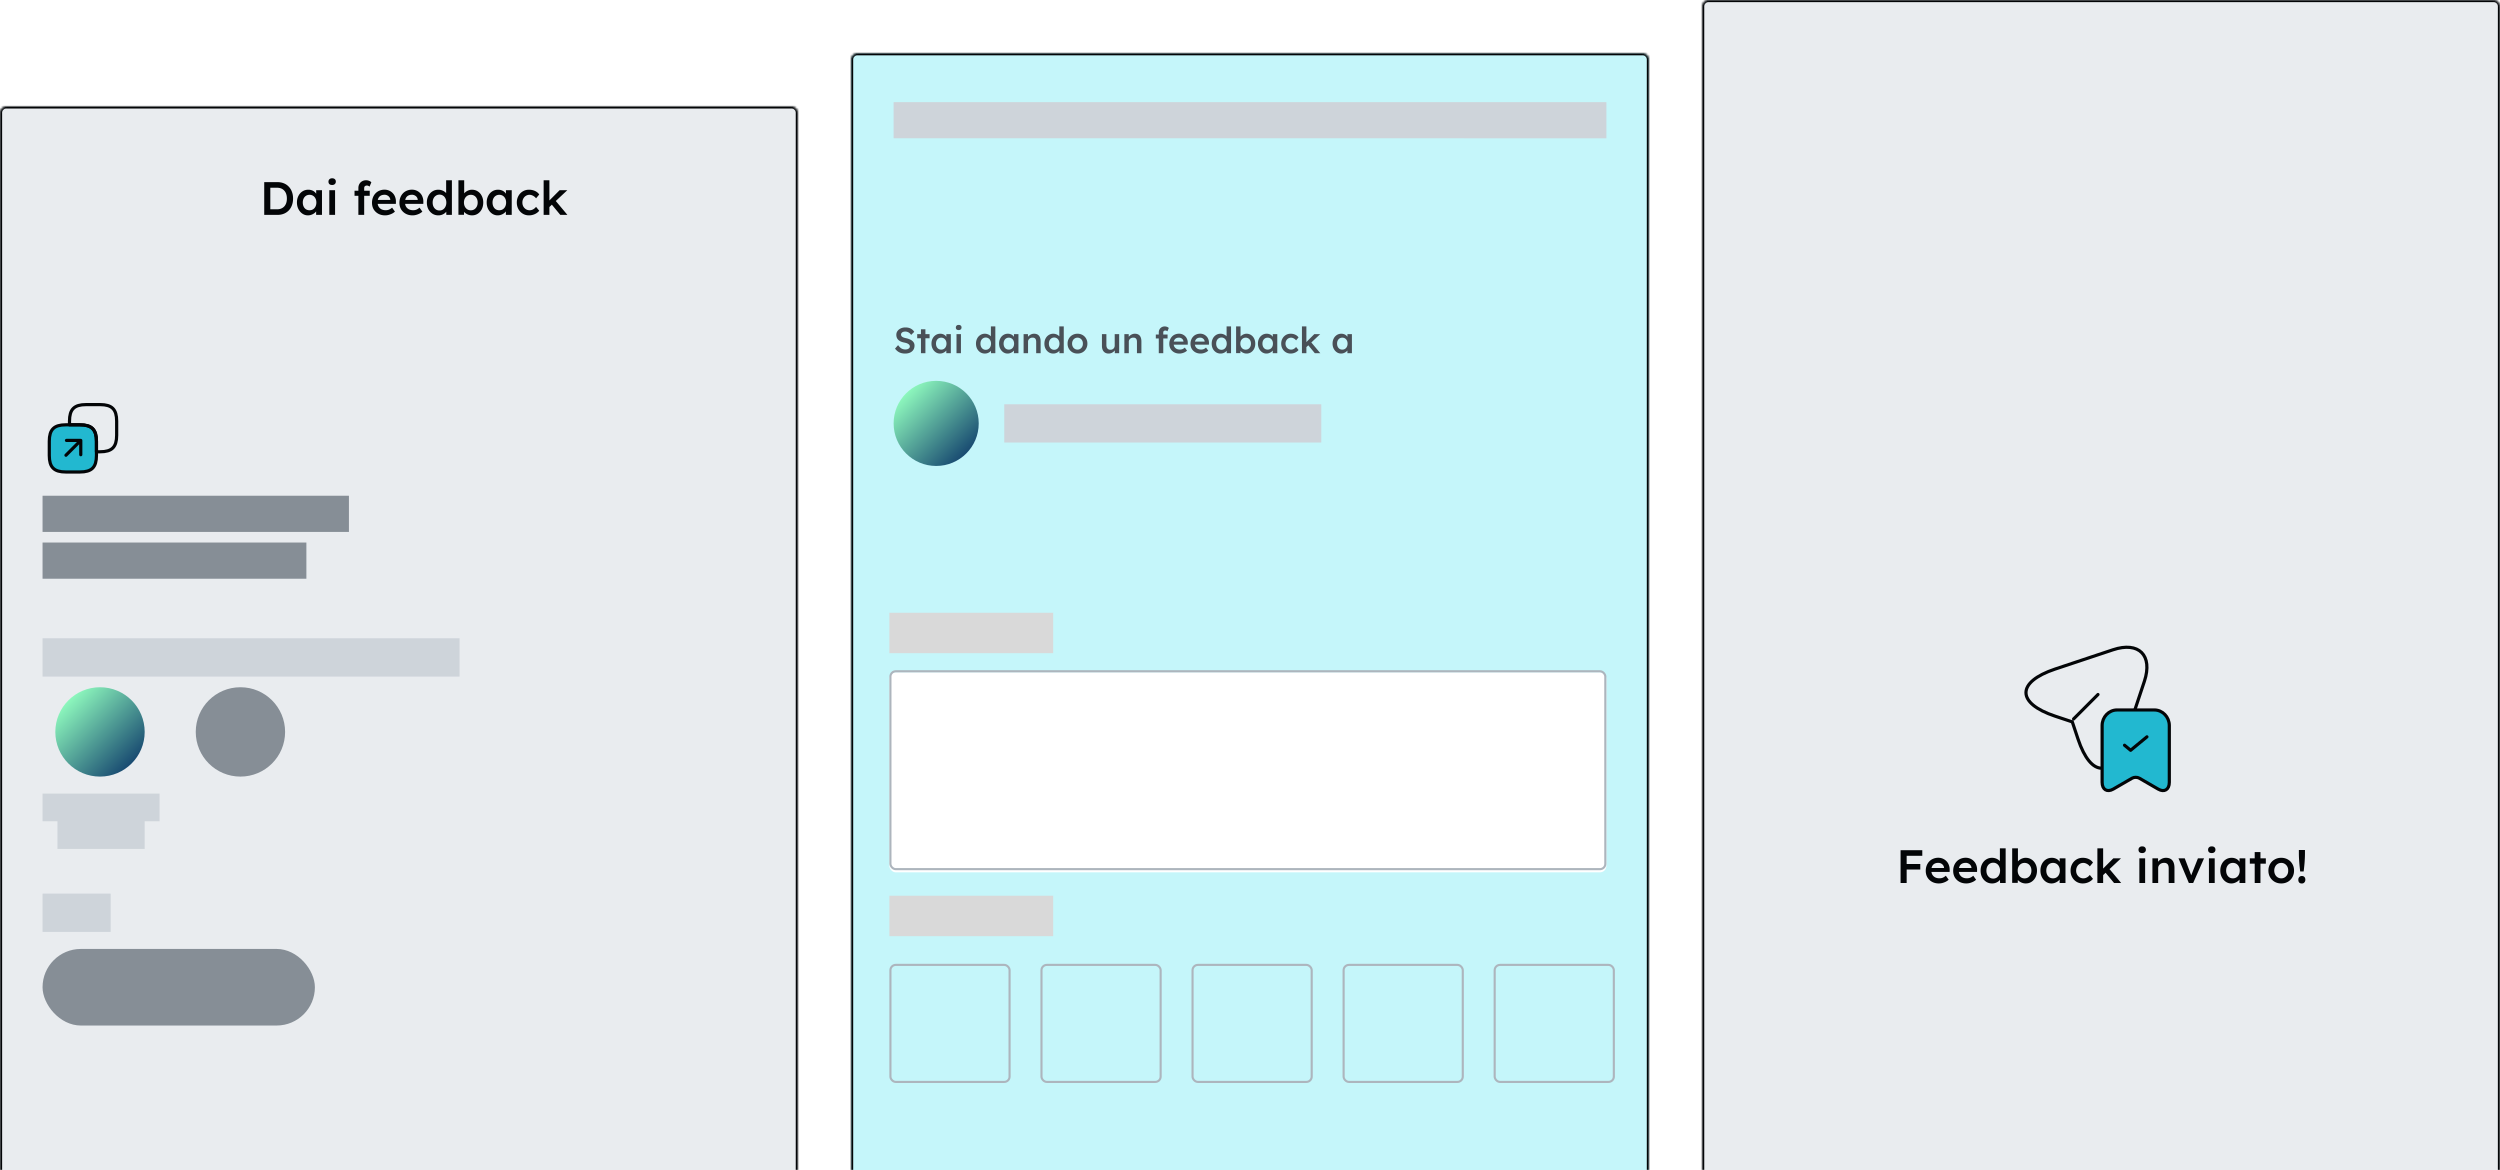
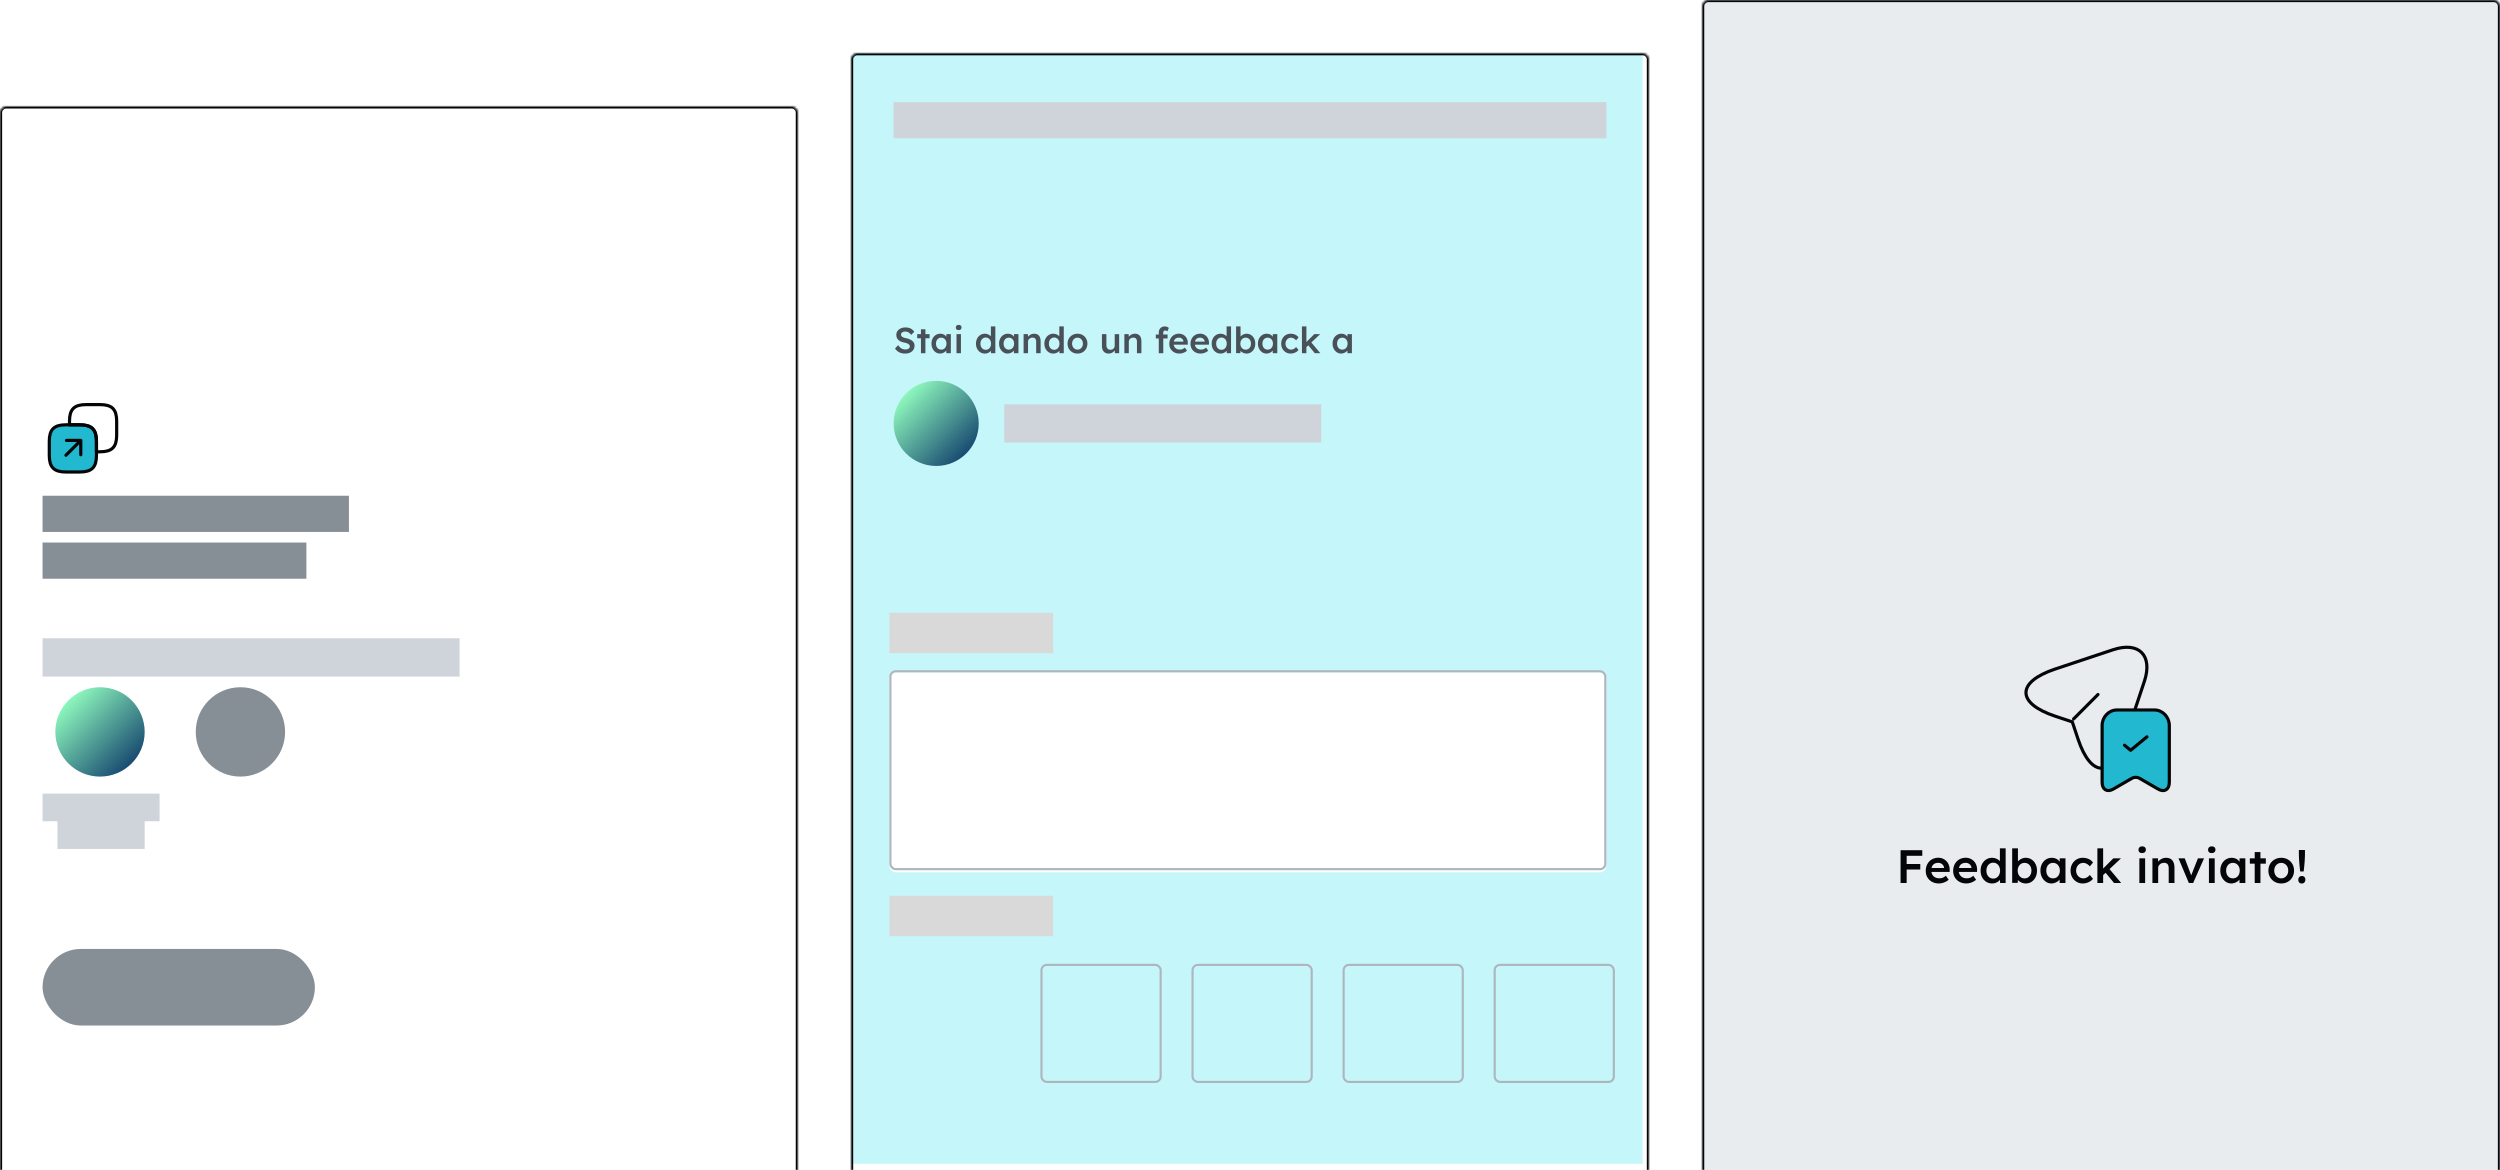
<svg xmlns="http://www.w3.org/2000/svg" width="1175" height="550" fill="none" viewBox="0 0 1175 550">
  <mask id="a" fill="#fff">
    <path d="M400 28a3 3 0 0 1 3-3h369a3 3 0 0 1 3 3v522H400V28Z" />
  </mask>
-   <path fill="#C5F6FA" d="M400 28a3 3 0 0 1 3-3h369a3 3 0 0 1 3 3v522H400V28Z" />
+   <path fill="#C5F6FA" d="M400 28a3 3 0 0 1 3-3h369v522H400V28Z" />
  <path fill="#030507" d="M399 28a4 4 0 0 1 4-4h369a4 4 0 0 1 4 4h-2a2 2 0 0 0-2-2H403a2 2 0 0 0-2 2h-2Zm376 522H400h375Zm-376 0V28a4 4 0 0 1 4-4v2a2 2 0 0 0-2 2v522h-2ZM772 24a4 4 0 0 1 4 4v522h-2V28a2 2 0 0 0-2-2v-2Z" mask="url(#a)" />
  <path fill="#495057" d="M425.372 166.17a6.73 6.73 0 0 1-1.904-.255 5.107 5.107 0 0 1-1.564-.799 6.017 6.017 0 0 1-1.241-1.275l1.445-1.632c.555.771 1.099 1.303 1.632 1.598.533.295 1.133.442 1.802.442.385 0 .737-.057 1.054-.17.317-.125.567-.289.748-.493.181-.215.272-.459.272-.731 0-.193-.04-.368-.119-.527a1.123 1.123 0 0 0-.323-.442 2.532 2.532 0 0 0-.544-.374 3.921 3.921 0 0 0-.731-.289 11.807 11.807 0 0 0-.901-.221 7.983 7.983 0 0 1-1.632-.493 4.221 4.221 0 0 1-1.173-.782 3 3 0 0 1-.697-1.054 3.844 3.844 0 0 1-.221-1.343c0-.499.108-.958.323-1.377.227-.419.533-.782.918-1.088a4.345 4.345 0 0 1 1.343-.714c.51-.17 1.06-.255 1.649-.255.669 0 1.264.079 1.785.238.533.159.997.397 1.394.714.408.306.742.68 1.003 1.122l-1.462 1.445a3.612 3.612 0 0 0-.765-.867 2.868 2.868 0 0 0-.918-.527 2.892 2.892 0 0 0-1.037-.187c-.408 0-.765.057-1.071.17a1.59 1.59 0 0 0-.697.493c-.17.204-.255.453-.255.748 0 .227.051.431.153.612.102.17.244.323.425.459.193.136.436.255.731.357.295.102.629.193 1.003.272a8.453 8.453 0 0 1 1.683.51 4.77 4.77 0 0 1 1.275.748c.351.283.618.612.799.986.181.363.272.771.272 1.224 0 .782-.187 1.456-.561 2.023-.363.555-.878.986-1.547 1.292-.669.295-1.451.442-2.346.442Zm7.479-.17v-11.237h2.091V166h-2.091Zm-1.768-7.021v-1.938h5.814v1.938h-5.814Zm10.707 7.191a3.489 3.489 0 0 1-2.006-.612c-.601-.408-1.083-.963-1.445-1.666-.363-.703-.544-1.502-.544-2.397 0-.895.181-1.694.544-2.397a4.17 4.17 0 0 1 1.479-1.649 3.84 3.84 0 0 1 2.108-.595c.453 0 .867.068 1.241.204.374.125.702.306.986.544.283.238.515.51.697.816.192.306.323.635.391.986l-.459-.119v-2.244h2.108V166h-2.125v-2.142l.493-.085c-.08.306-.227.606-.442.901a3.37 3.37 0 0 1-.782.765 4.264 4.264 0 0 1-1.037.527 3.508 3.508 0 0 1-1.207.204Zm.578-1.853c.487 0 .918-.119 1.292-.357a2.37 2.37 0 0 0 .867-.986c.215-.431.323-.924.323-1.479 0-.544-.108-1.026-.323-1.445a2.37 2.37 0 0 0-.867-.986 2.355 2.355 0 0 0-1.292-.357c-.488 0-.918.119-1.292.357a2.411 2.411 0 0 0-.85.986c-.204.419-.306.901-.306 1.445 0 .555.102 1.048.306 1.479.204.419.487.748.85.986.374.238.804.357 1.292.357Zm7.184 1.683v-8.959h2.091V166h-2.091Zm1.02-10.863c-.419 0-.748-.102-.986-.306-.227-.215-.34-.516-.34-.901 0-.363.119-.657.357-.884.238-.227.561-.34.969-.34.431 0 .759.108.986.323.238.204.357.504.357.901 0 .351-.119.64-.357.867-.238.227-.567.34-.986.34Zm12.323 11.033a3.957 3.957 0 0 1-2.142-.595 4.48 4.48 0 0 1-1.496-1.649c-.362-.703-.544-1.507-.544-2.414 0-.895.182-1.694.544-2.397a4.184 4.184 0 0 1 1.479-1.649 3.878 3.878 0 0 1 2.142-.612c.431 0 .845.068 1.241.204.408.136.771.323 1.088.561.318.227.567.482.748.765.193.283.301.578.323.884l-.561.068v-5.916h2.091V166h-2.023l-.051-2.108.408.034a1.453 1.453 0 0 1-.306.816 3.021 3.021 0 0 1-.714.714c-.294.215-.64.391-1.037.527a3.83 3.83 0 0 1-1.19.187Zm.408-1.768c.488 0 .918-.125 1.292-.374a2.46 2.46 0 0 0 .867-1.02c.216-.431.323-.929.323-1.496 0-.555-.107-1.048-.323-1.479a2.33 2.33 0 0 0-.867-1.02 2.276 2.276 0 0 0-1.292-.374c-.487 0-.918.125-1.292.374a2.446 2.446 0 0 0-.884 1.02c-.204.431-.306.924-.306 1.479 0 .567.102 1.065.306 1.496.216.431.51.771.884 1.02s.805.374 1.292.374Zm10.262 1.768a3.49 3.49 0 0 1-2.006-.612c-.601-.408-1.082-.963-1.445-1.666s-.544-1.502-.544-2.397c0-.895.181-1.694.544-2.397a4.184 4.184 0 0 1 1.479-1.649 3.84 3.84 0 0 1 2.108-.595c.453 0 .867.068 1.241.204.374.125.703.306.986.544.283.238.516.51.697.816.193.306.323.635.391.986l-.459-.119v-2.244h2.108V166h-2.125v-2.142l.493-.085a2.665 2.665 0 0 1-.442.901 3.37 3.37 0 0 1-.782.765 4.264 4.264 0 0 1-1.037.527 3.504 3.504 0 0 1-1.207.204Zm.578-1.853c.487 0 .918-.119 1.292-.357a2.37 2.37 0 0 0 .867-.986c.215-.431.323-.924.323-1.479 0-.544-.108-1.026-.323-1.445a2.37 2.37 0 0 0-.867-.986 2.355 2.355 0 0 0-1.292-.357c-.487 0-.918.119-1.292.357a2.411 2.411 0 0 0-.85.986c-.204.419-.306.901-.306 1.445 0 .555.102 1.048.306 1.479.204.419.487.748.85.986.374.238.805.357 1.292.357Zm6.946 1.683v-8.959h2.04l.034 1.836-.391.204a2.51 2.51 0 0 1 .663-1.105c.329-.34.72-.612 1.173-.816a3.366 3.366 0 0 1 1.394-.306c.68 0 1.247.136 1.7.408.465.272.811.68 1.037 1.224.238.544.357 1.224.357 2.04V166h-2.091v-5.321c0-.453-.062-.827-.187-1.122a1.239 1.239 0 0 0-.578-.663c-.26-.147-.578-.215-.952-.204-.306 0-.589.051-.85.153-.249.091-.47.227-.663.408-.181.17-.328.368-.442.595a1.803 1.803 0 0 0-.153.748V166H481.089Zm13.964.17c-.794 0-1.508-.198-2.142-.595a4.472 4.472 0 0 1-1.496-1.649c-.363-.703-.544-1.507-.544-2.414 0-.895.181-1.694.544-2.397a4.17 4.17 0 0 1 1.479-1.649 3.873 3.873 0 0 1 2.142-.612c.43 0 .844.068 1.241.204.408.136.77.323 1.088.561.317.227.566.482.748.765.192.283.3.578.323.884l-.561.068v-5.916h2.091V166h-2.023l-.051-2.108.408.034a1.467 1.467 0 0 1-.306.816 3.06 3.06 0 0 1-.714.714 3.9 3.9 0 0 1-1.037.527 3.835 3.835 0 0 1-1.19.187Zm.408-1.768c.487 0 .918-.125 1.292-.374a2.46 2.46 0 0 0 .867-1.02c.215-.431.323-.929.323-1.496 0-.555-.108-1.048-.323-1.479a2.33 2.33 0 0 0-.867-1.02 2.278 2.278 0 0 0-1.292-.374c-.488 0-.918.125-1.292.374a2.439 2.439 0 0 0-.884 1.02c-.204.431-.306.924-.306 1.479 0 .567.102 1.065.306 1.496.215.431.51.771.884 1.02s.804.374 1.292.374Zm10.975 1.768c-.895 0-1.694-.198-2.397-.595a4.52 4.52 0 0 1-1.666-1.666c-.408-.703-.612-1.502-.612-2.397 0-.895.204-1.694.612-2.397a4.396 4.396 0 0 1 1.666-1.649c.703-.408 1.502-.612 2.397-.612.884 0 1.678.204 2.38.612a4.263 4.263 0 0 1 1.649 1.649c.408.703.612 1.502.612 2.397 0 .895-.204 1.694-.612 2.397a4.382 4.382 0 0 1-1.649 1.666c-.702.397-1.496.595-2.38.595Zm0-1.853c.488 0 .918-.125 1.292-.374.386-.249.686-.584.901-1.003.227-.419.335-.895.323-1.428.012-.544-.096-1.026-.323-1.445a2.441 2.441 0 0 0-.901-.986 2.276 2.276 0 0 0-1.292-.374 2.445 2.445 0 0 0-2.227 1.377 3.083 3.083 0 0 0-.323 1.428c0 .533.108 1.009.323 1.428.216.419.516.754.901 1.003.397.249.839.374 1.326.374Zm14.62 1.853c-.646 0-1.207-.142-1.683-.425a2.833 2.833 0 0 1-1.088-1.241c-.25-.544-.374-1.19-.374-1.938v-5.525h2.091v5.083c0 .476.073.884.221 1.224.147.329.362.584.646.765.283.181.623.272 1.02.272.294 0 .561-.045.799-.136.249-.102.464-.238.646-.408.181-.181.323-.391.425-.629a2.09 2.09 0 0 0 .153-.799v-5.372h2.091V166h-2.04l-.034-1.87.374-.204a2.912 2.912 0 0 1-.697 1.156 3.75 3.75 0 0 1-1.139.799 3.49 3.49 0 0 1-1.411.289Zm7.397-.17v-8.959h2.04l.034 1.836-.391.204a2.51 2.51 0 0 1 .663-1.105c.329-.34.72-.612 1.173-.816a3.366 3.366 0 0 1 1.394-.306c.68 0 1.247.136 1.7.408.465.272.811.68 1.037 1.224.238.544.357 1.224.357 2.04V166h-2.091v-5.321c0-.453-.062-.827-.187-1.122a1.239 1.239 0 0 0-.578-.663c-.26-.147-.578-.215-.952-.204-.306 0-.589.051-.85.153-.249.091-.47.227-.663.408-.181.17-.328.368-.442.595a1.803 1.803 0 0 0-.153.748V166H528.453Zm16.173 0v-9.758c0-.544.119-1.026.357-1.445.238-.431.567-.765.986-1.003.419-.249.907-.374 1.462-.374.385 0 .742.068 1.071.204.329.125.606.3.833.527l-.646 1.581a1.715 1.715 0 0 0-.476-.289 1.165 1.165 0 0 0-.459-.102c-.227 0-.419.04-.578.119a.724.724 0 0 0-.34.323 1.248 1.248 0 0 0-.102.527V166h-2.108Zm-1.394-6.936v-1.836h5.525v1.836h-5.525Zm11.119 7.106c-.941 0-1.774-.198-2.499-.595a4.437 4.437 0 0 1-1.683-1.615c-.397-.691-.595-1.479-.595-2.363 0-.703.113-1.343.34-1.921a4.566 4.566 0 0 1 .935-1.496 4.096 4.096 0 0 1 1.445-.986 4.733 4.733 0 0 1 1.853-.357 4.01 4.01 0 0 1 1.649.34c.51.227.952.538 1.326.935.374.385.657.85.85 1.394.204.533.3 1.116.289 1.751l-.017.731h-7.259l-.391-1.428h5.899l-.272.289v-.374a1.813 1.813 0 0 0-.34-.918 1.922 1.922 0 0 0-.748-.629 2.045 2.045 0 0 0-.986-.238c-.556 0-1.026.108-1.411.323a2.062 2.062 0 0 0-.85.935c-.193.397-.289.895-.289 1.496 0 .578.119 1.082.357 1.513.249.431.595.765 1.037 1.003.453.227.98.34 1.581.34a3.18 3.18 0 0 0 1.156-.204c.351-.136.731-.38 1.139-.731l1.037 1.445a4.74 4.74 0 0 1-1.054.731 6.32 6.32 0 0 1-1.224.459c-.431.113-.856.17-1.275.17Zm9.961 0c-.941 0-1.774-.198-2.499-.595a4.437 4.437 0 0 1-1.683-1.615c-.397-.691-.595-1.479-.595-2.363 0-.703.113-1.343.34-1.921a4.566 4.566 0 0 1 .935-1.496 4.096 4.096 0 0 1 1.445-.986 4.733 4.733 0 0 1 1.853-.357 4.01 4.01 0 0 1 1.649.34c.51.227.952.538 1.326.935.374.385.657.85.85 1.394.204.533.3 1.116.289 1.751l-.017.731h-7.259l-.391-1.428h5.899l-.272.289v-.374a1.813 1.813 0 0 0-.34-.918 1.922 1.922 0 0 0-.748-.629 2.045 2.045 0 0 0-.986-.238c-.556 0-1.026.108-1.411.323a2.062 2.062 0 0 0-.85.935c-.193.397-.289.895-.289 1.496 0 .578.119 1.082.357 1.513.249.431.595.765 1.037 1.003.453.227.98.34 1.581.34a3.18 3.18 0 0 0 1.156-.204c.351-.136.731-.38 1.139-.731l1.037 1.445a4.74 4.74 0 0 1-1.054.731 6.32 6.32 0 0 1-1.224.459c-.431.113-.856.17-1.275.17Zm9.366 0c-.794 0-1.508-.198-2.142-.595a4.472 4.472 0 0 1-1.496-1.649c-.363-.703-.544-1.507-.544-2.414 0-.895.181-1.694.544-2.397a4.17 4.17 0 0 1 1.479-1.649 3.873 3.873 0 0 1 2.142-.612c.43 0 .844.068 1.241.204.408.136.77.323 1.088.561.317.227.566.482.748.765.192.283.3.578.323.884l-.561.068v-5.916h2.091V166h-2.023l-.051-2.108.408.034a1.467 1.467 0 0 1-.306.816 3.06 3.06 0 0 1-.714.714 3.9 3.9 0 0 1-1.037.527 3.835 3.835 0 0 1-1.19.187Zm.408-1.768c.487 0 .918-.125 1.292-.374a2.46 2.46 0 0 0 .867-1.02c.215-.431.323-.929.323-1.496 0-.555-.108-1.048-.323-1.479a2.33 2.33 0 0 0-.867-1.02 2.278 2.278 0 0 0-1.292-.374c-.488 0-.918.125-1.292.374a2.439 2.439 0 0 0-.884 1.02c-.204.431-.306.924-.306 1.479 0 .567.102 1.065.306 1.496.215.431.51.771.884 1.02s.804.374 1.292.374Zm11.825 1.768c-.396 0-.787-.057-1.173-.17a4.265 4.265 0 0 1-1.02-.493 3.459 3.459 0 0 1-.765-.68 2.167 2.167 0 0 1-.408-.782l.493-.221-.051 2.142h-2.023V153.42h2.091v5.695l-.374-.17c.057-.272.182-.527.374-.765.204-.249.454-.47.748-.663.295-.204.618-.363.969-.476a3.179 3.179 0 0 1 1.071-.187c.805 0 1.513.198 2.125.595a4.05 4.05 0 0 1 1.462 1.649c.363.703.544 1.502.544 2.397 0 .907-.175 1.711-.527 2.414a4.17 4.17 0 0 1-1.462 1.666 3.726 3.726 0 0 1-2.074.595Zm-.442-1.836c.476 0 .901-.119 1.275-.357.374-.249.669-.584.884-1.003.216-.431.323-.924.323-1.479 0-.544-.107-1.026-.323-1.445a2.37 2.37 0 0 0-.867-.986 2.353 2.353 0 0 0-1.292-.357c-.487 0-.918.119-1.292.357a2.495 2.495 0 0 0-.884.986c-.215.419-.323.901-.323 1.445 0 .555.108 1.048.323 1.479.216.419.51.754.884 1.003.374.238.805.357 1.292.357Zm9.752 1.836a3.493 3.493 0 0 1-2.006-.612c-.6-.408-1.082-.963-1.445-1.666-.362-.703-.544-1.502-.544-2.397 0-.895.182-1.694.544-2.397a4.184 4.184 0 0 1 1.479-1.649 3.842 3.842 0 0 1 2.108-.595c.454 0 .867.068 1.241.204.374.125.703.306.986.544.284.238.516.51.697.816.193.306.323.635.391.986l-.459-.119v-2.244h2.108V166h-2.125v-2.142l.493-.085a2.646 2.646 0 0 1-.442.901 3.35 3.35 0 0 1-.782.765 4.246 4.246 0 0 1-1.037.527 3.504 3.504 0 0 1-1.207.204Zm.578-1.853c.488 0 .918-.119 1.292-.357a2.37 2.37 0 0 0 .867-.986c.216-.431.323-.924.323-1.479 0-.544-.107-1.026-.323-1.445a2.37 2.37 0 0 0-.867-.986 2.353 2.353 0 0 0-1.292-.357c-.487 0-.918.119-1.292.357a2.419 2.419 0 0 0-.85.986c-.204.419-.306.901-.306 1.445 0 .555.102 1.048.306 1.479.204.419.488.748.85.986.374.238.805.357 1.292.357Zm10.788 1.853c-.838 0-1.592-.204-2.261-.612a4.39 4.39 0 0 1-1.581-1.666c-.385-.703-.578-1.496-.578-2.38 0-.884.193-1.677.578-2.38a4.39 4.39 0 0 1 1.581-1.666c.669-.408 1.423-.612 2.261-.612.805 0 1.536.153 2.193.459.658.306 1.168.731 1.53 1.275l-1.156 1.394a2.909 2.909 0 0 0-.646-.646 3.484 3.484 0 0 0-.833-.459 2.45 2.45 0 0 0-.884-.17c-.498 0-.946.125-1.343.374a2.542 2.542 0 0 0-.918 1.003 2.96 2.96 0 0 0-.34 1.428c0 .533.114 1.009.34 1.428.238.419.556.754.952 1.003.397.249.839.374 1.326.374.295 0 .578-.045.85-.136.284-.102.55-.244.799-.425.25-.181.482-.408.697-.68l1.156 1.411c-.385.499-.918.907-1.598 1.224a5.045 5.045 0 0 1-2.125.459Zm7.278-2.907-.408-1.955 4.25-4.267h2.788l-6.63 6.222ZM611.91 166v-12.58h2.091V166h-2.091Zm6.052 0-3.298-3.995 1.479-1.258 4.403 5.253h-2.584Zm12.338.17a3.493 3.493 0 0 1-2.006-.612c-.6-.408-1.082-.963-1.445-1.666-.362-.703-.544-1.502-.544-2.397 0-.895.182-1.694.544-2.397a4.184 4.184 0 0 1 1.479-1.649 3.842 3.842 0 0 1 2.108-.595c.454 0 .867.068 1.241.204.374.125.703.306.986.544.284.238.516.51.697.816.193.306.323.635.391.986l-.459-.119v-2.244h2.108V166h-2.125v-2.142l.493-.085a2.646 2.646 0 0 1-.442.901 3.35 3.35 0 0 1-.782.765 4.246 4.246 0 0 1-1.037.527 3.504 3.504 0 0 1-1.207.204Zm.578-1.853c.488 0 .918-.119 1.292-.357a2.37 2.37 0 0 0 .867-.986c.216-.431.323-.924.323-1.479 0-.544-.107-1.026-.323-1.445a2.37 2.37 0 0 0-.867-.986 2.353 2.353 0 0 0-1.292-.357c-.487 0-.918.119-1.292.357a2.419 2.419 0 0 0-.85.986c-.204.419-.306.901-.306 1.445 0 .555.102 1.048.306 1.479.204.419.488.748.85.986.374.238.805.357 1.292.357Z" />
  <circle cx="440" cy="199" r="20" fill="url(#b)" />
  <path fill="#CED4DA" d="M472 190h149v18H472zM420 48h335v17H420z" />
  <g filter="url(#c)">
    <rect width="337" height="94" x="418" y="315" fill="#fff" rx="3" />
  </g>
  <rect width="336" height="93" x="418.5" y="315.5" stroke="#ADB5BD" rx="2.5" />
  <g filter="url(#d)">
-     <rect width="56" height="55" x="418.5" y="452.5" stroke="#ADB5BD" rx="2.5" />
-   </g>
+     </g>
  <g filter="url(#e)">
    <rect width="56" height="55" x="489.5" y="452.5" stroke="#ADB5BD" rx="2.5" />
  </g>
  <g filter="url(#f)">
    <rect width="56" height="55" x="560.5" y="452.5" stroke="#ADB5BD" rx="2.5" />
  </g>
  <g filter="url(#g)">
    <rect width="56" height="55" x="631.5" y="452.5" stroke="#ADB5BD" rx="2.5" />
  </g>
  <g filter="url(#h)">
    <rect width="56" height="55" x="702.5" y="452.5" stroke="#ADB5BD" rx="2.5" />
  </g>
  <path fill="#D9D9D9" d="M418 288h77v19h-77zM418 421h77v19h-77z" />
  <mask id="i" fill="#fff">
    <path d="M0 53a3 3 0 0 1 3-3h369a3 3 0 0 1 3 3v497H0V53Z" />
  </mask>
-   <path fill="#E9ECEF" d="M0 53a3 3 0 0 1 3-3h369a3 3 0 0 1 3 3v497H0V53Z" />
  <path fill="#030507" d="M-1 53a4 4 0 0 1 4-4h369a4 4 0 0 1 4 4h-2a2 2 0 0 0-2-2H3a2 2 0 0 0-2 2h-2Zm376 497H0h375Zm-376 0V53a4 4 0 0 1 4-4v2a2 2 0 0 0-2 2v497h-2ZM372 49a4 4 0 0 1 4 4v497h-2V53a2 2 0 0 0-2-2v-2Z" mask="url(#i)" />
-   <path fill="#030507" d="M124.187 101V85.6h6.182c1.115 0 2.119.183 3.014.55a6.458 6.458 0 0 1 2.332 1.584 6.814 6.814 0 0 1 1.496 2.442c.352.939.528 1.98.528 3.124 0 1.144-.176 2.193-.528 3.146a6.98 6.98 0 0 1-1.474 2.442 6.598 6.598 0 0 1-2.332 1.562c-.909.367-1.921.55-3.036.55h-6.182Zm2.86-2.222-.22-.418h3.432c.719 0 1.357-.117 1.914-.352a3.93 3.93 0 0 0 1.452-1.012c.396-.44.697-.968.902-1.584.205-.63.308-1.335.308-2.112 0-.777-.103-1.474-.308-2.09a4.23 4.23 0 0 0-.924-1.606 3.975 3.975 0 0 0-1.43-1.012c-.557-.235-1.195-.352-1.914-.352h-3.498l.286-.374v10.912Zm17.685 2.442a4.515 4.515 0 0 1-2.596-.792c-.778-.528-1.401-1.247-1.87-2.156-.47-.91-.704-1.943-.704-3.102 0-1.159.234-2.193.704-3.102.469-.91 1.107-1.62 1.914-2.134.806-.513 1.716-.77 2.728-.77.586 0 1.122.088 1.606.264.484.161.909.396 1.276.704.366.308.667.66.902 1.056.249.396.418.821.506 1.276l-.594-.154v-2.904h2.728V101h-2.75v-2.772l.638-.11a3.463 3.463 0 0 1-.572 1.166 4.348 4.348 0 0 1-1.012.99 5.496 5.496 0 0 1-1.342.682 4.538 4.538 0 0 1-1.562.264Zm.748-2.398c.63 0 1.188-.154 1.672-.462a3.065 3.065 0 0 0 1.122-1.276c.278-.557.418-1.195.418-1.914 0-.704-.14-1.327-.418-1.87a3.065 3.065 0 0 0-1.122-1.276c-.484-.308-1.042-.462-1.672-.462-.631 0-1.188.154-1.672.462-.47.308-.836.733-1.1 1.276-.264.543-.396 1.166-.396 1.87 0 .719.132 1.357.396 1.914.264.543.63.968 1.1 1.276.484.308 1.041.462 1.672.462Zm9.297 2.178V89.406h2.706V101h-2.706Zm1.32-14.058c-.543 0-.968-.132-1.276-.396-.294-.279-.44-.667-.44-1.166 0-.47.154-.85.462-1.144.308-.293.726-.44 1.254-.44.557 0 .982.14 1.276.418.308.264.462.653.462 1.166 0 .455-.154.829-.462 1.122-.308.293-.734.44-1.276.44ZM168.437 101V88.372c0-.704.154-1.327.462-1.87a3.29 3.29 0 0 1 1.276-1.298c.543-.323 1.173-.484 1.892-.484.499 0 .961.088 1.386.264a3.01 3.01 0 0 1 1.078.682l-.836 2.046a2.242 2.242 0 0 0-.616-.374 1.503 1.503 0 0 0-.594-.132c-.293 0-.543.051-.748.154a.934.934 0 0 0-.44.418c-.088.19-.132.418-.132.682V101h-2.728Zm-1.804-8.976v-2.376h7.15v2.376h-7.15Zm14.389 9.196c-1.217 0-2.295-.257-3.234-.77a5.738 5.738 0 0 1-2.178-2.09c-.513-.895-.77-1.914-.77-3.058 0-.91.147-1.738.44-2.486a5.935 5.935 0 0 1 1.21-1.936 5.306 5.306 0 0 1 1.87-1.276 6.13 6.13 0 0 1 2.398-.462c.763 0 1.474.147 2.134.44.66.293 1.232.697 1.716 1.21.484.499.851 1.1 1.1 1.804.264.69.389 1.445.374 2.266l-.022.946h-9.394l-.506-1.848h7.634l-.352.374v-.484a2.338 2.338 0 0 0-.44-1.188 2.486 2.486 0 0 0-.968-.814 2.648 2.648 0 0 0-1.276-.308c-.719 0-1.327.14-1.826.418a2.673 2.673 0 0 0-1.1 1.21c-.249.513-.374 1.159-.374 1.936 0 .748.154 1.4.462 1.958.323.557.77.99 1.342 1.298.587.293 1.269.44 2.046.44a4.11 4.11 0 0 0 1.496-.264c.455-.176.946-.491 1.474-.946l1.342 1.87a6.106 6.106 0 0 1-1.364.946 8.254 8.254 0 0 1-1.584.594 6.446 6.446 0 0 1-1.65.22Zm12.891 0c-1.218 0-2.296-.257-3.234-.77a5.738 5.738 0 0 1-2.178-2.09c-.514-.895-.77-1.914-.77-3.058 0-.91.146-1.738.44-2.486a5.919 5.919 0 0 1 1.21-1.936 5.306 5.306 0 0 1 1.87-1.276 6.127 6.127 0 0 1 2.398-.462c.762 0 1.474.147 2.134.44.66.293 1.232.697 1.716 1.21.484.499.85 1.1 1.1 1.804.264.69.388 1.445.374 2.266l-.022.946h-9.394l-.506-1.848h7.634l-.352.374v-.484a2.338 2.338 0 0 0-.44-1.188 2.493 2.493 0 0 0-.968-.814 2.651 2.651 0 0 0-1.276-.308c-.719 0-1.328.14-1.826.418a2.673 2.673 0 0 0-1.1 1.21c-.25.513-.374 1.159-.374 1.936 0 .748.154 1.4.462 1.958.322.557.77.99 1.342 1.298.586.293 1.268.44 2.046.44.542 0 1.041-.088 1.496-.264.454-.176.946-.491 1.474-.946l1.342 1.87a6.106 6.106 0 0 1-1.364.946 8.254 8.254 0 0 1-1.584.594 6.457 6.457 0 0 1-1.65.22Zm12.12 0c-1.027 0-1.951-.257-2.772-.77a5.789 5.789 0 0 1-1.936-2.134c-.469-.91-.704-1.95-.704-3.124 0-1.159.235-2.193.704-3.102.469-.91 1.107-1.62 1.914-2.134.821-.528 1.745-.792 2.772-.792.557 0 1.093.088 1.606.264.528.176.997.418 1.408.726.411.293.733.623.968.99.249.367.389.748.418 1.144l-.726.088V84.72h2.706V101h-2.618l-.066-2.728.528.044c-.015.367-.147.719-.396 1.056a3.962 3.962 0 0 1-.924.924 5.004 5.004 0 0 1-1.342.682 4.984 4.984 0 0 1-1.54.242Zm.528-2.288c.631 0 1.188-.161 1.672-.484a3.19 3.19 0 0 0 1.122-1.32c.279-.557.418-1.203.418-1.936 0-.719-.139-1.357-.418-1.914-.264-.572-.638-1.012-1.122-1.32-.484-.323-1.041-.484-1.672-.484s-1.188.161-1.672.484c-.484.308-.865.748-1.144 1.32-.264.557-.396 1.195-.396 1.914 0 .733.132 1.379.396 1.936.279.557.66.997 1.144 1.32.484.323 1.041.484 1.672.484Zm15.304 2.288a5.345 5.345 0 0 1-1.518-.22 5.49 5.49 0 0 1-1.32-.638 4.465 4.465 0 0 1-.99-.88 2.805 2.805 0 0 1-.528-1.012l.638-.286-.066 2.772h-2.618V84.72h2.706v7.37l-.484-.22c.073-.352.235-.682.484-.99a4.23 4.23 0 0 1 .968-.858c.381-.264.799-.47 1.254-.616a4.12 4.12 0 0 1 1.386-.242c1.041 0 1.958.257 2.75.77.807.513 1.437 1.225 1.892 2.134.469.91.704 1.943.704 3.102 0 1.173-.227 2.215-.682 3.124-.455.91-1.085 1.628-1.892 2.156-.792.513-1.687.77-2.684.77Zm-.572-2.376c.616 0 1.166-.154 1.65-.462a3.39 3.39 0 0 0 1.144-1.298c.279-.557.418-1.195.418-1.914 0-.704-.139-1.327-.418-1.87a3.065 3.065 0 0 0-1.122-1.276c-.484-.308-1.041-.462-1.672-.462s-1.188.154-1.672.462a3.222 3.222 0 0 0-1.144 1.276c-.279.543-.418 1.166-.418 1.87 0 .719.139 1.357.418 1.914.279.543.66.975 1.144 1.298.484.308 1.041.462 1.672.462Zm12.62 2.376a4.52 4.52 0 0 1-2.596-.792c-.777-.528-1.4-1.247-1.87-2.156-.469-.91-.704-1.943-.704-3.102 0-1.159.235-2.193.704-3.102.47-.91 1.108-1.62 1.914-2.134.807-.513 1.716-.77 2.728-.77.587 0 1.122.088 1.606.264.484.161.91.396 1.276.704.367.308.668.66.902 1.056.25.396.418.821.506 1.276l-.594-.154v-2.904h2.728V101h-2.75v-2.772l.638-.11a3.426 3.426 0 0 1-.572 1.166 4.329 4.329 0 0 1-1.012.99 5.478 5.478 0 0 1-1.342.682 4.533 4.533 0 0 1-1.562.264Zm.748-2.398c.631 0 1.188-.154 1.672-.462a3.065 3.065 0 0 0 1.122-1.276c.279-.557.418-1.195.418-1.914 0-.704-.139-1.327-.418-1.87a3.065 3.065 0 0 0-1.122-1.276c-.484-.308-1.041-.462-1.672-.462-.63 0-1.188.154-1.672.462a3.123 3.123 0 0 0-1.1 1.276c-.264.543-.396 1.166-.396 1.87 0 .719.132 1.357.396 1.914.264.543.631.968 1.1 1.276.484.308 1.042.462 1.672.462Zm13.961 2.398c-1.085 0-2.06-.264-2.926-.792a5.677 5.677 0 0 1-2.046-2.156c-.498-.91-.748-1.936-.748-3.08 0-1.144.25-2.17.748-3.08a5.677 5.677 0 0 1 2.046-2.156c.866-.528 1.841-.792 2.926-.792 1.042 0 1.988.198 2.838.594.851.396 1.511.946 1.98 1.65l-1.496 1.804a3.75 3.75 0 0 0-.836-.836 4.546 4.546 0 0 0-1.078-.594 3.162 3.162 0 0 0-1.144-.22 3.2 3.2 0 0 0-1.738.484c-.498.308-.894.74-1.188 1.298-.293.543-.44 1.159-.44 1.848 0 .69.147 1.305.44 1.848.308.543.719.975 1.232 1.298a3.162 3.162 0 0 0 1.716.484c.382 0 .748-.059 1.1-.176a4.11 4.11 0 0 0 1.034-.55c.323-.235.624-.528.902-.88l1.496 1.826c-.498.645-1.188 1.173-2.068 1.584a6.53 6.53 0 0 1-2.75.594Zm9.418-3.762-.528-2.53 5.5-5.522h3.608l-8.58 8.052ZM255.51 101V84.72h2.706V101h-2.706Zm7.832 0-4.268-5.17 1.914-1.628 5.698 6.798h-3.344Z" />
  <path fill="#22B8D0" stroke="#030507" stroke-linecap="round" stroke-linejoin="round" stroke-width="1.5" d="M45.333 207.425v6.65c0 5.542-2.216 7.758-7.758 7.758h-6.65c-5.542 0-7.758-2.216-7.758-7.758v-6.65c0-5.542 2.216-7.758 7.758-7.758h6.65c5.542 0 7.758 2.216 7.758 7.758Z" />
  <path stroke="#030507" stroke-linecap="round" stroke-linejoin="round" stroke-width="1.5" d="M54.833 197.925v6.65c0 5.542-2.216 7.758-7.758 7.758h-1.742v-4.908c0-5.542-2.216-7.758-7.758-7.758h-4.908v-1.742c0-5.542 2.216-7.758 7.758-7.758h6.65c5.542 0 7.758 2.216 7.758 7.758ZM31.248 207h6.714m0 0v6.713m0-6.713L31 213.962" />
  <path fill="#CED4DA" d="M20 300h196v18H20zM20 373h55v13H20zM27 386h41v13H27z" />
  <circle cx="47" cy="344" r="21" fill="url(#j)" />
  <circle cx="113" cy="344" r="21" fill="#868E96" />
-   <path fill="#CED4DA" d="M20 420h32v18H20z" />
  <rect width="128" height="36" x="20" y="446" fill="#868E96" rx="18" />
  <path fill="#868E96" d="M20 233h144v17H20zM20 255h124v17H20z" />
  <mask id="k" fill="#fff">
    <path d="M800 3a3 3 0 0 1 3-3h369c1.66 0 3 1.343 3 3v547H800V3Z" />
  </mask>
  <path fill="#E9ECEF" d="M800 3a3 3 0 0 1 3-3h369c1.66 0 3 1.343 3 3v547H800V3Z" />
  <path fill="#030507" d="M799 3a4 4 0 0 1 4-4h369a4 4 0 0 1 4 4h-2c0-1.105-.9-2-2-2H803a2 2 0 0 0-2 2h-2Zm376 547H800h375Zm-376 0V3a4 4 0 0 1 4-4v2a2 2 0 0 0-2 2v547h-2ZM1172-1a4 4 0 0 1 4 4v547h-2V3c0-1.105-.9-2-2-2v-2Z" mask="url(#k)" />
  <path stroke="#030507" stroke-linecap="round" stroke-linejoin="round" stroke-width="1.5" d="m974.588 337.912 11.457-11.487m-20.129-11.966 27.17-9.055c12.194-4.064 18.814 2.591 14.784 14.782l-9.056 27.164c-6.08 18.27-16.065 18.27-22.145 0l-2.689-8.063-8.064-2.687c-18.274-6.079-18.274-16.03 0-22.141Z" />
  <path fill="#22B8D0" stroke="#030507" stroke-linecap="round" stroke-linejoin="round" stroke-width="1.5" d="M1012.54 333.684h-17.522c-3.873 0-7.018 3.296-7.018 7.311v26.689c0 3.409 2.345 4.849 5.218 3.201l8.872-5.133c.94-.55 2.47-.55 3.4 0l8.87 5.133c2.87 1.667 5.22.227 5.22-3.201v-26.689c-.02-4.015-3.16-7.311-7.04-7.311Z" />
  <path stroke="#030507" stroke-linecap="round" stroke-linejoin="round" stroke-width="1.5" d="m998.526 350.263 2.874 2.369 7.65-6.316" />
  <path fill="#030507" d="M893.27 415v-15.4h2.86V415h-2.86Zm1.32-6.314v-2.596h7.942v2.596h-7.942Zm0-6.446v-2.64h8.888v2.64h-8.888Zm16.693 12.98c-1.218 0-2.296-.257-3.234-.77a5.736 5.736 0 0 1-2.178-2.09c-.514-.895-.77-1.914-.77-3.058 0-.909.146-1.738.44-2.486a5.922 5.922 0 0 1 1.21-1.936 5.306 5.306 0 0 1 1.87-1.276 6.127 6.127 0 0 1 2.398-.462c.762 0 1.474.147 2.134.44.66.293 1.232.697 1.716 1.21.484.499.85 1.1 1.1 1.804.264.689.388 1.445.374 2.266l-.022.946h-9.394l-.506-1.848h7.634l-.352.374v-.484a2.336 2.336 0 0 0-.44-1.188 2.496 2.496 0 0 0-.968-.814 2.654 2.654 0 0 0-1.276-.308c-.719 0-1.328.139-1.826.418a2.675 2.675 0 0 0-1.1 1.21c-.25.513-.374 1.159-.374 1.936 0 .748.154 1.401.462 1.958.322.557.77.99 1.342 1.298.586.293 1.268.44 2.046.44.542 0 1.041-.088 1.496-.264.454-.176.946-.491 1.474-.946l1.342 1.87a6.097 6.097 0 0 1-1.364.946 8.254 8.254 0 0 1-1.584.594 6.457 6.457 0 0 1-1.65.22Zm12.89 0c-1.217 0-2.295-.257-3.234-.77a5.736 5.736 0 0 1-2.178-2.09c-.513-.895-.77-1.914-.77-3.058 0-.909.147-1.738.44-2.486a5.955 5.955 0 0 1 1.21-1.936 5.315 5.315 0 0 1 1.87-1.276 6.134 6.134 0 0 1 2.398-.462c.763 0 1.474.147 2.134.44.66.293 1.232.697 1.716 1.21.484.499.851 1.1 1.1 1.804.264.689.389 1.445.374 2.266l-.022.946h-9.394l-.506-1.848h7.634l-.352.374v-.484a2.327 2.327 0 0 0-.44-1.188 2.489 2.489 0 0 0-.968-.814 2.649 2.649 0 0 0-1.276-.308c-.718 0-1.327.139-1.826.418a2.68 2.68 0 0 0-1.1 1.21c-.249.513-.374 1.159-.374 1.936 0 .748.154 1.401.462 1.958.323.557.77.99 1.342 1.298.587.293 1.269.44 2.046.44.543 0 1.042-.088 1.496-.264.455-.176.946-.491 1.474-.946l1.342 1.87c-.396.367-.85.682-1.364.946a8.205 8.205 0 0 1-1.584.594 6.446 6.446 0 0 1-1.65.22Zm12.121 0c-1.027 0-1.951-.257-2.772-.77a5.786 5.786 0 0 1-1.936-2.134c-.469-.909-.704-1.951-.704-3.124 0-1.159.235-2.193.704-3.102.469-.909 1.107-1.621 1.914-2.134.821-.528 1.745-.792 2.772-.792.557 0 1.093.088 1.606.264.528.176.997.418 1.408.726.411.293.733.623.968.99.249.367.389.748.418 1.144l-.726.088v-7.656h2.706V415h-2.618l-.066-2.728.528.044c-.015.367-.147.719-.396 1.056a3.968 3.968 0 0 1-.924.924 5.004 5.004 0 0 1-1.342.682 4.984 4.984 0 0 1-1.54.242Zm.528-2.288c.631 0 1.188-.161 1.672-.484a3.194 3.194 0 0 0 1.122-1.32c.279-.557.418-1.203.418-1.936 0-.719-.139-1.357-.418-1.914-.264-.572-.638-1.012-1.122-1.32-.484-.323-1.041-.484-1.672-.484s-1.188.161-1.672.484c-.484.308-.865.748-1.144 1.32-.264.557-.396 1.195-.396 1.914 0 .733.132 1.379.396 1.936.279.557.66.997 1.144 1.32.484.323 1.041.484 1.672.484Zm15.304 2.288c-.514 0-1.02-.073-1.518-.22a5.49 5.49 0 0 1-1.32-.638 4.457 4.457 0 0 1-.99-.88 2.805 2.805 0 0 1-.528-1.012l.638-.286-.066 2.772h-2.618V398.72h2.706v7.37l-.484-.22c.073-.352.234-.682.484-.99.264-.323.586-.609.968-.858a4.753 4.753 0 0 1 1.254-.616 4.12 4.12 0 0 1 1.386-.242c1.041 0 1.958.257 2.75.77.806.513 1.437 1.225 1.892 2.134.469.909.704 1.943.704 3.102 0 1.173-.228 2.215-.682 3.124-.455.909-1.086 1.628-1.892 2.156-.792.513-1.687.77-2.684.77Zm-.572-2.376c.616 0 1.166-.154 1.65-.462a3.39 3.39 0 0 0 1.144-1.298c.278-.557.418-1.195.418-1.914 0-.704-.14-1.327-.418-1.87a3.063 3.063 0 0 0-1.122-1.276c-.484-.308-1.042-.462-1.672-.462-.631 0-1.188.154-1.672.462a3.213 3.213 0 0 0-1.144 1.276c-.279.543-.418 1.166-.418 1.87 0 .719.139 1.357.418 1.914.278.543.66.975 1.144 1.298.484.308 1.041.462 1.672.462Zm12.62 2.376a4.518 4.518 0 0 1-2.596-.792c-.777-.528-1.401-1.247-1.87-2.156-.469-.909-.704-1.943-.704-3.102 0-1.159.235-2.193.704-3.102.469-.909 1.107-1.621 1.914-2.134.807-.513 1.716-.77 2.728-.77.587 0 1.122.088 1.606.264.484.161.909.396 1.276.704.367.308.667.66.902 1.056.249.396.418.821.506 1.276l-.594-.154v-2.904h2.728V415h-2.75v-2.772l.638-.11a3.442 3.442 0 0 1-.572 1.166 4.317 4.317 0 0 1-1.012.99 5.478 5.478 0 0 1-1.342.682 4.538 4.538 0 0 1-1.562.264Zm.748-2.398c.631 0 1.188-.154 1.672-.462a3.063 3.063 0 0 0 1.122-1.276c.279-.557.418-1.195.418-1.914 0-.704-.139-1.327-.418-1.87a3.063 3.063 0 0 0-1.122-1.276c-.484-.308-1.041-.462-1.672-.462s-1.188.154-1.672.462a3.121 3.121 0 0 0-1.1 1.276c-.264.543-.396 1.166-.396 1.87 0 .719.132 1.357.396 1.914.264.543.631.968 1.1 1.276.484.308 1.041.462 1.672.462Zm13.961 2.398c-1.085 0-2.061-.264-2.926-.792a5.679 5.679 0 0 1-2.046-2.156c-.499-.909-.748-1.936-.748-3.08 0-1.144.249-2.171.748-3.08a5.679 5.679 0 0 1 2.046-2.156c.865-.528 1.841-.792 2.926-.792 1.041 0 1.987.198 2.838.594.851.396 1.511.946 1.98 1.65l-1.496 1.804a3.765 3.765 0 0 0-.836-.836 4.588 4.588 0 0 0-1.078-.594 3.16 3.16 0 0 0-1.144-.22c-.645 0-1.225.161-1.738.484a3.283 3.283 0 0 0-1.188 1.298c-.293.543-.44 1.159-.44 1.848 0 .689.147 1.305.44 1.848.308.543.719.975 1.232 1.298a3.154 3.154 0 0 0 1.716.484c.381 0 .748-.059 1.1-.176a4.118 4.118 0 0 0 1.034-.55c.323-.235.623-.528.902-.88l1.496 1.826c-.499.645-1.188 1.173-2.068 1.584a6.53 6.53 0 0 1-2.75.594Zm9.418-3.762-.528-2.53 5.5-5.522h3.608l-8.58 8.052Zm-2.53 3.542v-16.28h2.706V415h-2.706Zm7.832 0-4.268-5.17 1.914-1.628 5.698 6.798h-3.344Zm11.897 0v-11.594h2.71V415h-2.71Zm1.32-14.058c-.54 0-.97-.132-1.28-.396-.29-.279-.44-.667-.44-1.166 0-.469.16-.851.47-1.144.3-.293.72-.44 1.25-.44.56 0 .98.139 1.28.418.3.264.46.653.46 1.166 0 .455-.16.829-.46 1.122-.31.293-.74.44-1.28.44Zm4.82 14.058v-11.594h2.64l.04 2.376-.5.264c.14-.528.43-1.005.85-1.43.43-.44.94-.792 1.52-1.056a4.378 4.378 0 0 1 1.81-.396c.88 0 1.61.176 2.2.528.6.352 1.04.88 1.34 1.584.31.704.46 1.584.46 2.64V415h-2.71v-6.886c0-.587-.08-1.071-.24-1.452-.16-.396-.41-.682-.75-.858-.33-.191-.74-.279-1.23-.264-.39 0-.76.066-1.1.198a2.5 2.5 0 0 0-.86.528c-.23.22-.42.477-.57.77-.13.293-.2.616-.2.968V415H1011.64Zm17.12 0-4.88-11.594h2.95l3.3 8.668-.58.154 3.48-8.822h2.88L1030.79 415h-2.03Zm9.44 0v-11.594h2.71V415h-2.71Zm1.32-14.058c-.54 0-.97-.132-1.28-.396-.29-.279-.44-.667-.44-1.166 0-.469.16-.851.47-1.144.3-.293.72-.44 1.25-.44.56 0 .98.139 1.28.418.3.264.46.653.46 1.166 0 .455-.16.829-.46 1.122-.31.293-.74.44-1.28.44Zm9.19 14.278c-.95 0-1.81-.264-2.59-.792-.78-.528-1.4-1.247-1.87-2.156-.47-.909-.71-1.943-.71-3.102 0-1.159.24-2.193.71-3.102.47-.909 1.11-1.621 1.91-2.134.81-.513 1.72-.77 2.73-.77.59 0 1.12.088 1.61.264.48.161.91.396 1.27.704.37.308.67.66.9 1.056.25.396.42.821.51 1.276l-.59-.154v-2.904h2.72V415h-2.75v-2.772l.64-.11c-.1.396-.29.785-.57 1.166-.26.367-.6.697-1.01.99-.4.279-.84.506-1.34.682-.49.176-1.01.264-1.57.264Zm.75-2.398c.63 0 1.19-.154 1.67-.462.49-.308.86-.733 1.13-1.276.28-.557.41-1.195.41-1.914 0-.704-.13-1.327-.41-1.87a3.081 3.081 0 0 0-1.13-1.276c-.48-.308-1.04-.462-1.67-.462-.63 0-1.19.154-1.67.462-.47.308-.84.733-1.1 1.276-.26.543-.4 1.166-.4 1.87 0 .719.14 1.357.4 1.914.26.543.63.968 1.1 1.276.48.308 1.04.462 1.67.462Zm10.25 2.178v-14.542h2.7V415h-2.7Zm-2.29-9.086v-2.508h7.52v2.508h-7.52Zm14.78 9.306c-1.16 0-2.2-.257-3.1-.77a5.87 5.87 0 0 1-2.16-2.156c-.53-.909-.79-1.943-.79-3.102 0-1.159.26-2.193.79-3.102a5.703 5.703 0 0 1 2.16-2.134c.9-.528 1.94-.792 3.1-.792 1.14 0 2.17.264 3.08.792a5.49 5.49 0 0 1 2.13 2.134c.53.909.79 1.943.79 3.102 0 1.159-.26 2.193-.79 3.102a5.647 5.647 0 0 1-2.13 2.156c-.91.513-1.94.77-3.08.77Zm0-2.398c.63 0 1.19-.161 1.67-.484.5-.323.89-.755 1.17-1.298.29-.543.43-1.159.41-1.848.02-.704-.12-1.327-.41-1.87a3.172 3.172 0 0 0-1.17-1.276c-.48-.323-1.04-.484-1.67-.484-.63 0-1.21.161-1.72.484-.5.308-.89.741-1.16 1.298-.28.543-.42 1.159-.42 1.848 0 .689.14 1.305.42 1.848.27.543.66.975 1.16 1.298.51.323 1.09.484 1.72.484Zm8.89-3.234c-.11-.909-.21-1.848-.31-2.816-.09-.983-.16-1.951-.22-2.904a44.56 44.56 0 0 1-.09-2.75v-1.606h2.86v1.606c0 .895-.03 1.833-.09 2.816-.04.983-.12 1.958-.22 2.926-.09.968-.19 1.877-.31 2.728h-1.62Zm.77 5.654c-.53 0-.94-.154-1.24-.462-.27-.308-.41-.741-.41-1.298 0-.513.14-.931.44-1.254.3-.337.71-.506 1.21-.506.52 0 .93.154 1.21.462.29.293.44.726.44 1.298 0 .513-.16.939-.47 1.276-.29.323-.69.484-1.18.484Z" />
  <defs>
    <filter id="c" width="337" height="95" x="418" y="315" color-interpolation-filters="sRGB" filterUnits="userSpaceOnUse">
      <feFlood flood-opacity="0" result="BackgroundImageFix" />
      <feBlend in="SourceGraphic" in2="BackgroundImageFix" result="shape" />
      <feColorMatrix in="SourceAlpha" result="hardAlpha" values="0 0 0 0 0 0 0 0 0 0 0 0 0 0 0 0 0 0 127 0" />
      <feOffset dy="1" />
      <feGaussianBlur stdDeviation="1" />
      <feComposite in2="hardAlpha" k2="-1" k3="1" operator="arithmetic" />
      <feColorMatrix values="0 0 0 0 0.012 0 0 0 0 0.016 0 0 0 0 0.027 0 0 0 0.19 0" />
      <feBlend in2="shape" result="effect1_innerShadow_1047_2" />
    </filter>
    <filter id="d" width="57" height="57" x="418" y="452" color-interpolation-filters="sRGB" filterUnits="userSpaceOnUse">
      <feFlood flood-opacity="0" result="BackgroundImageFix" />
      <feBlend in="SourceGraphic" in2="BackgroundImageFix" result="shape" />
      <feColorMatrix in="SourceAlpha" result="hardAlpha" values="0 0 0 0 0 0 0 0 0 0 0 0 0 0 0 0 0 0 127 0" />
      <feOffset dy="1" />
      <feGaussianBlur stdDeviation="1" />
      <feComposite in2="hardAlpha" k2="-1" k3="1" operator="arithmetic" />
      <feColorMatrix values="0 0 0 0 0.012 0 0 0 0 0.016 0 0 0 0 0.027 0 0 0 0.19 0" />
      <feBlend in2="shape" result="effect1_innerShadow_1047_2" />
    </filter>
    <filter id="e" width="57" height="57" x="489" y="452" color-interpolation-filters="sRGB" filterUnits="userSpaceOnUse">
      <feFlood flood-opacity="0" result="BackgroundImageFix" />
      <feBlend in="SourceGraphic" in2="BackgroundImageFix" result="shape" />
      <feColorMatrix in="SourceAlpha" result="hardAlpha" values="0 0 0 0 0 0 0 0 0 0 0 0 0 0 0 0 0 0 127 0" />
      <feOffset dy="1" />
      <feGaussianBlur stdDeviation="1" />
      <feComposite in2="hardAlpha" k2="-1" k3="1" operator="arithmetic" />
      <feColorMatrix values="0 0 0 0 0.012 0 0 0 0 0.016 0 0 0 0 0.027 0 0 0 0.19 0" />
      <feBlend in2="shape" result="effect1_innerShadow_1047_2" />
    </filter>
    <filter id="f" width="57" height="57" x="560" y="452" color-interpolation-filters="sRGB" filterUnits="userSpaceOnUse">
      <feFlood flood-opacity="0" result="BackgroundImageFix" />
      <feBlend in="SourceGraphic" in2="BackgroundImageFix" result="shape" />
      <feColorMatrix in="SourceAlpha" result="hardAlpha" values="0 0 0 0 0 0 0 0 0 0 0 0 0 0 0 0 0 0 127 0" />
      <feOffset dy="1" />
      <feGaussianBlur stdDeviation="1" />
      <feComposite in2="hardAlpha" k2="-1" k3="1" operator="arithmetic" />
      <feColorMatrix values="0 0 0 0 0.012 0 0 0 0 0.016 0 0 0 0 0.027 0 0 0 0.19 0" />
      <feBlend in2="shape" result="effect1_innerShadow_1047_2" />
    </filter>
    <filter id="g" width="57" height="57" x="631" y="452" color-interpolation-filters="sRGB" filterUnits="userSpaceOnUse">
      <feFlood flood-opacity="0" result="BackgroundImageFix" />
      <feBlend in="SourceGraphic" in2="BackgroundImageFix" result="shape" />
      <feColorMatrix in="SourceAlpha" result="hardAlpha" values="0 0 0 0 0 0 0 0 0 0 0 0 0 0 0 0 0 0 127 0" />
      <feOffset dy="1" />
      <feGaussianBlur stdDeviation="1" />
      <feComposite in2="hardAlpha" k2="-1" k3="1" operator="arithmetic" />
      <feColorMatrix values="0 0 0 0 0.012 0 0 0 0 0.016 0 0 0 0 0.027 0 0 0 0.19 0" />
      <feBlend in2="shape" result="effect1_innerShadow_1047_2" />
    </filter>
    <filter id="h" width="57" height="57" x="702" y="452" color-interpolation-filters="sRGB" filterUnits="userSpaceOnUse">
      <feFlood flood-opacity="0" result="BackgroundImageFix" />
      <feBlend in="SourceGraphic" in2="BackgroundImageFix" result="shape" />
      <feColorMatrix in="SourceAlpha" result="hardAlpha" values="0 0 0 0 0 0 0 0 0 0 0 0 0 0 0 0 0 0 127 0" />
      <feOffset dy="1" />
      <feGaussianBlur stdDeviation="1" />
      <feComposite in2="hardAlpha" k2="-1" k3="1" operator="arithmetic" />
      <feColorMatrix values="0 0 0 0 0.012 0 0 0 0 0.016 0 0 0 0 0.027 0 0 0 0.19 0" />
      <feBlend in2="shape" result="effect1_innerShadow_1047_2" />
    </filter>
    <linearGradient id="b" x1="420" x2="460" y1="179.5" y2="219.5" gradientUnits="userSpaceOnUse">
      <stop offset=".109" stop-color="#92FFC0" />
      <stop offset="1" stop-color="#002661" />
    </linearGradient>
    <linearGradient id="j" x1="26" x2="68" y1="323.525" y2="365.525" gradientUnits="userSpaceOnUse">
      <stop offset=".109" stop-color="#92FFC0" />
      <stop offset="1" stop-color="#002661" />
    </linearGradient>
  </defs>
</svg>